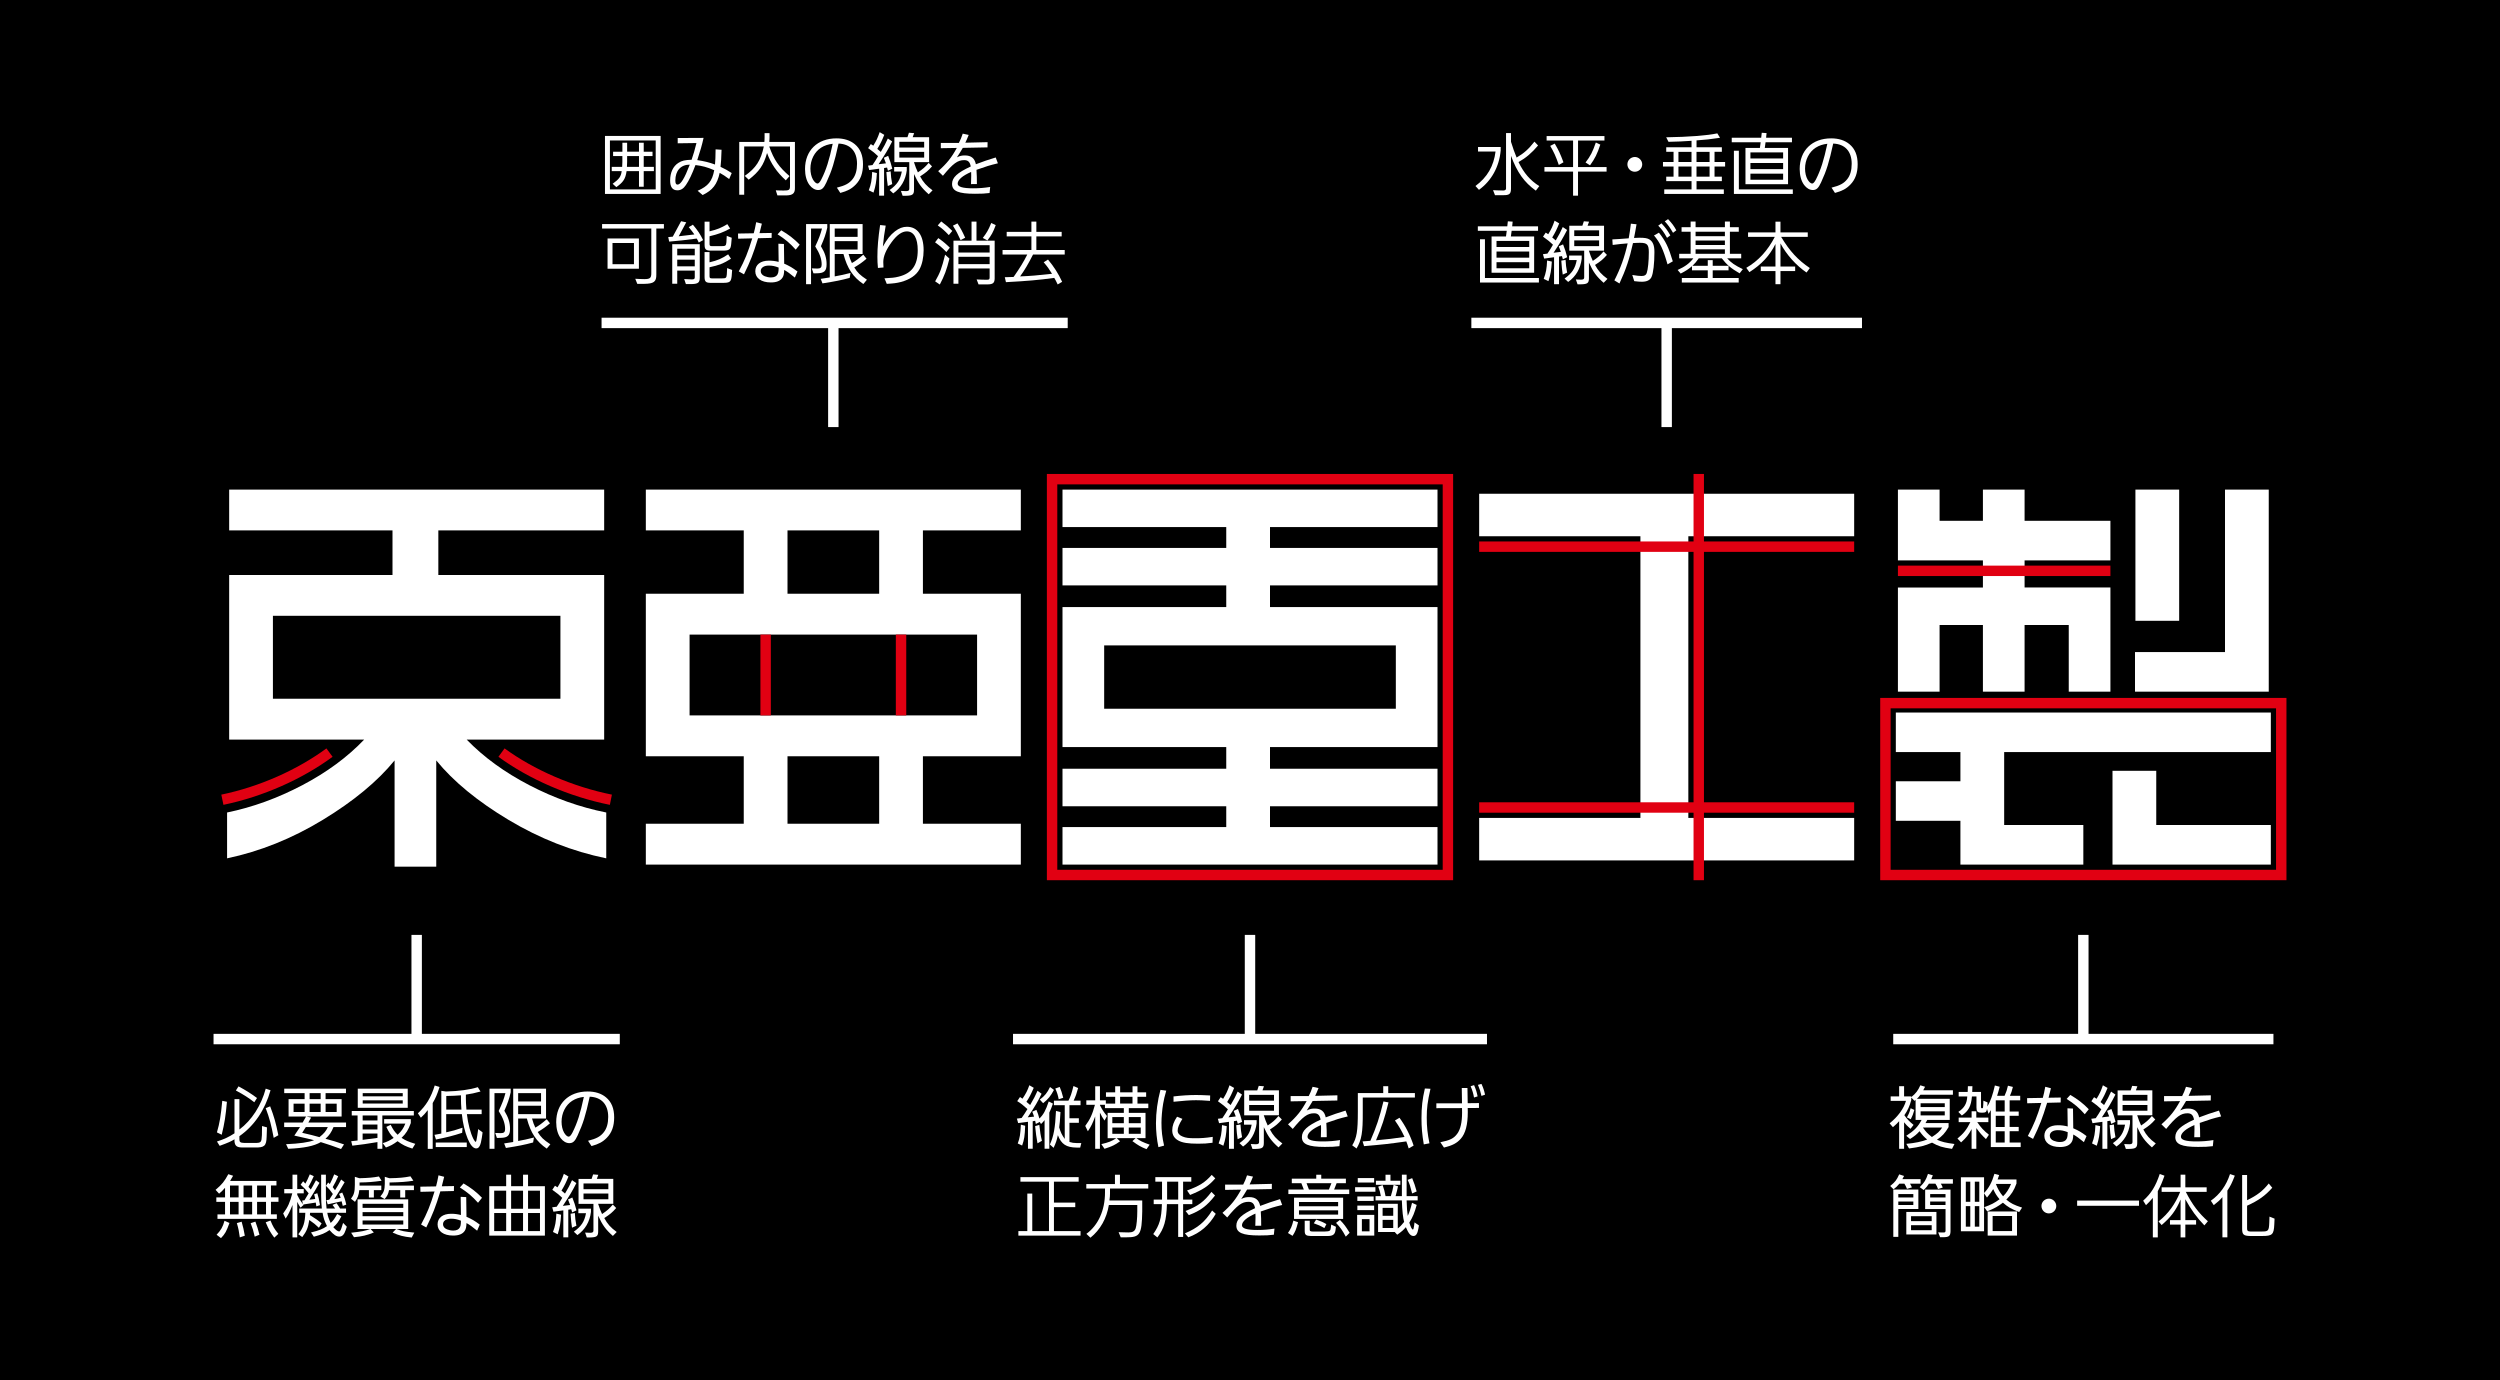
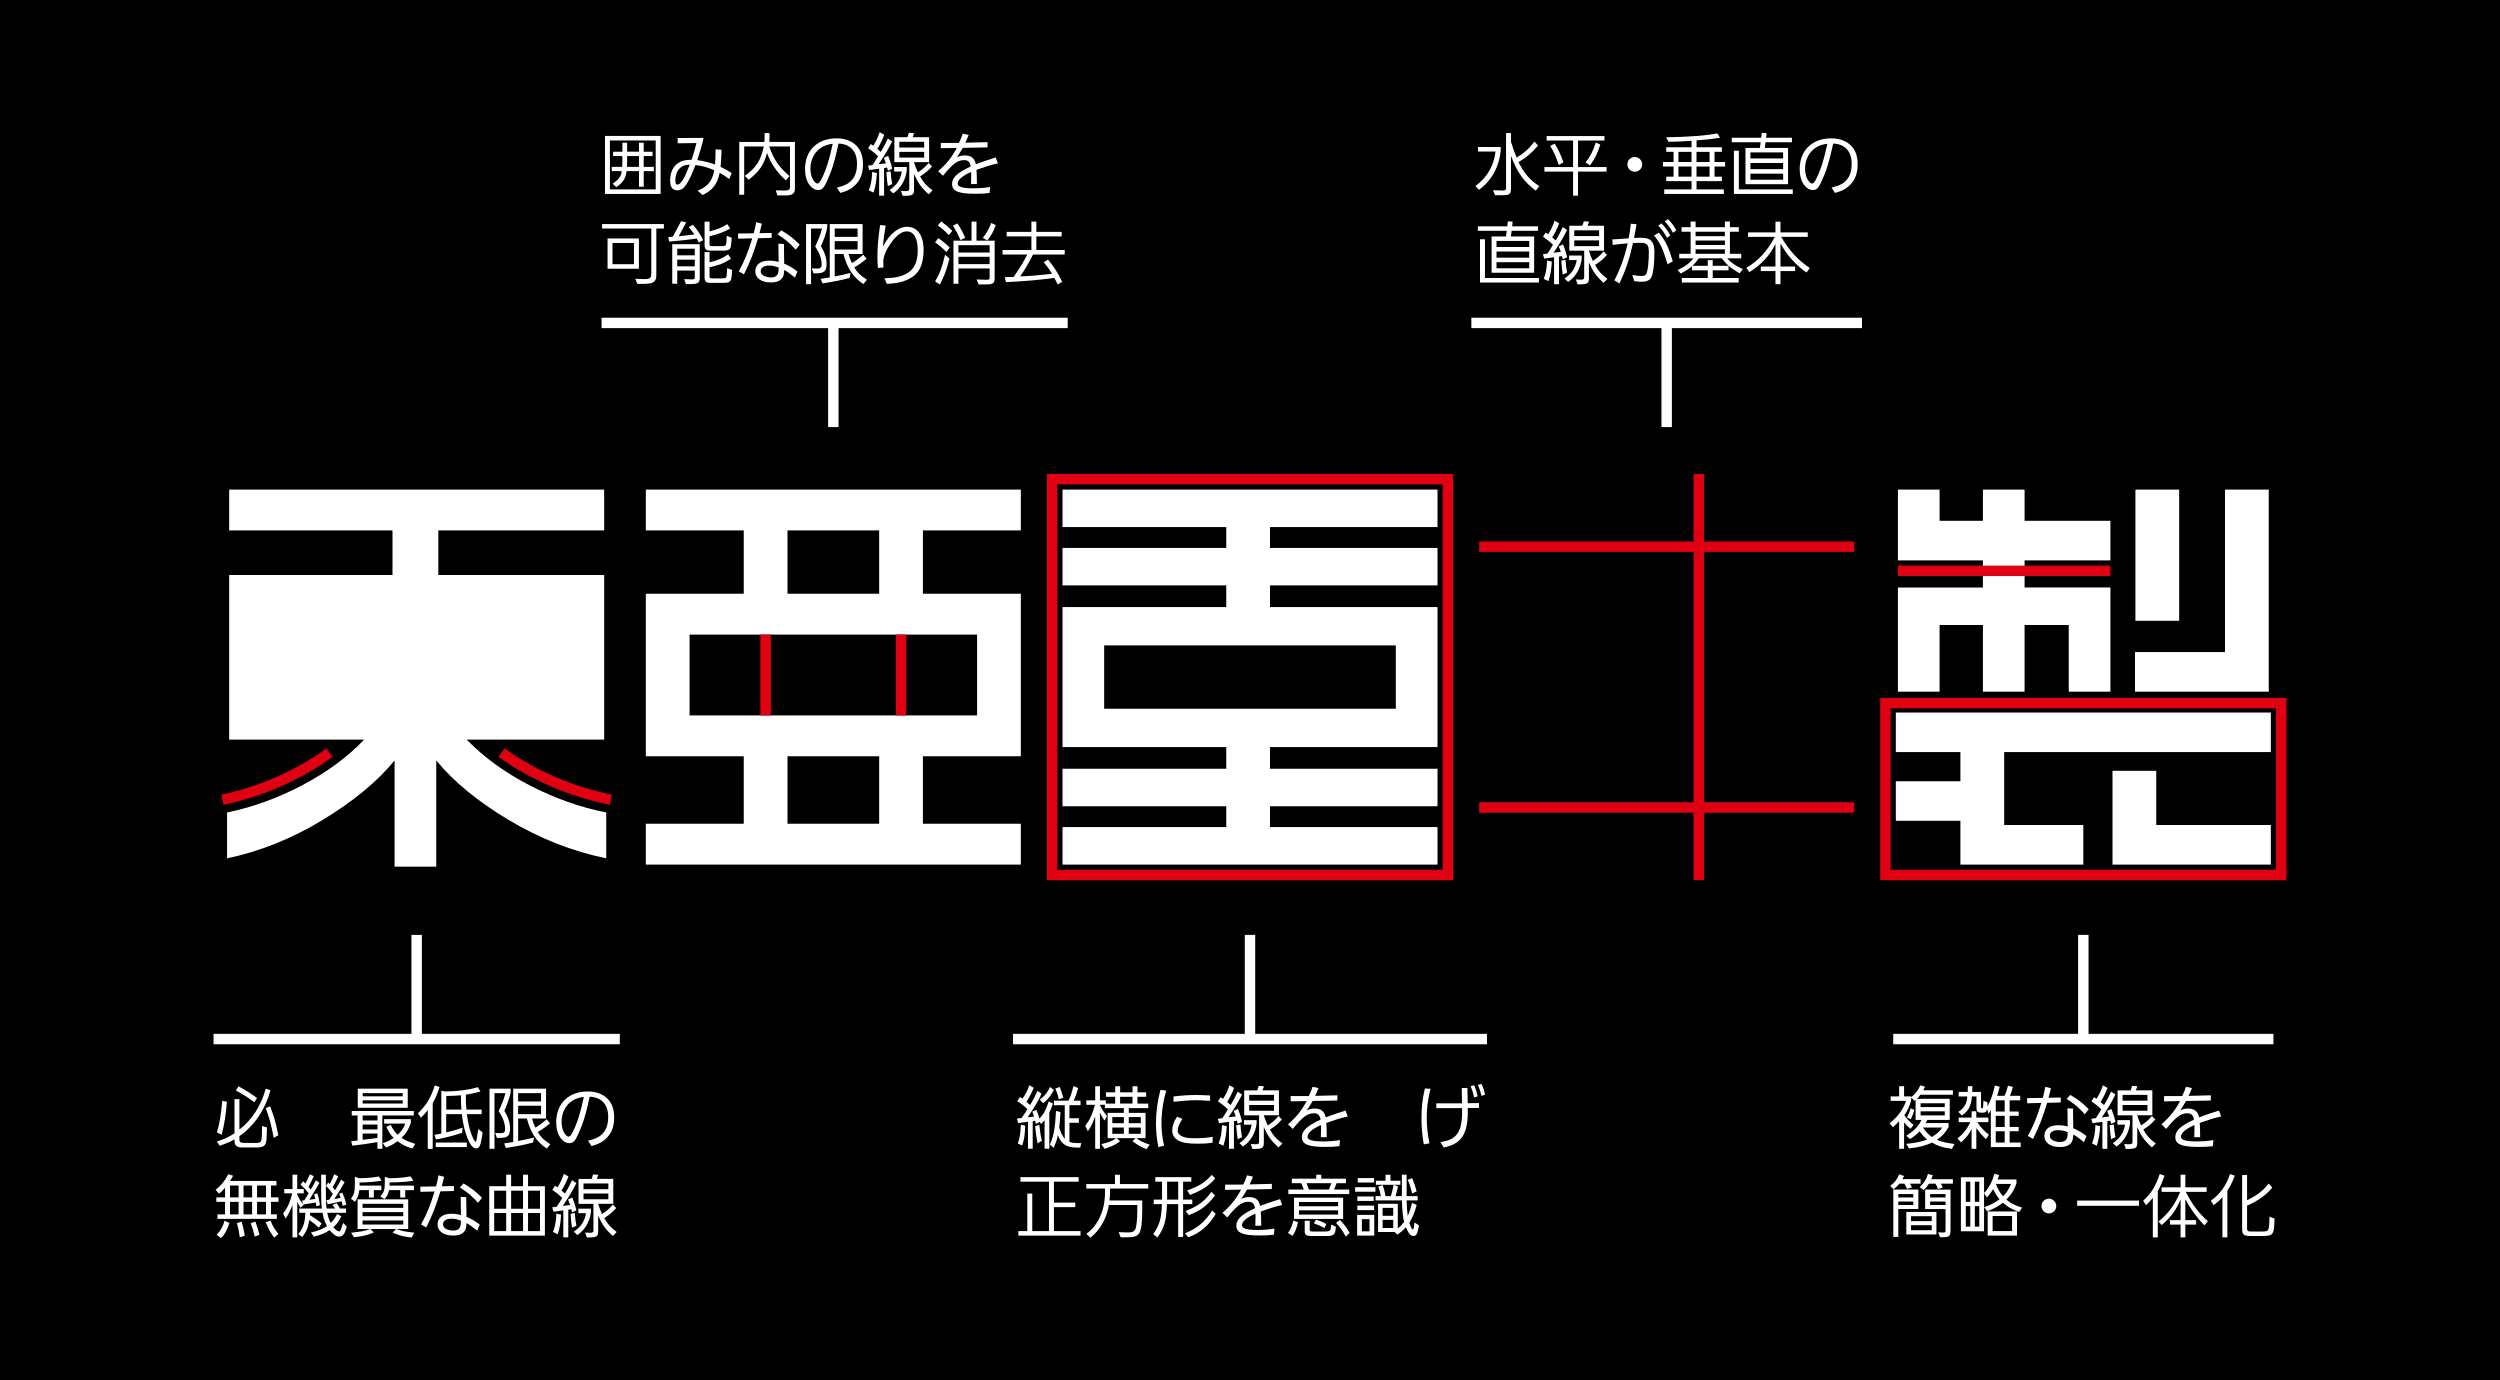
<svg xmlns="http://www.w3.org/2000/svg" version="1.1" x="0px" y="0px" width="960px" height="530px" viewBox="0 0 960 530" style="overflow:visible;enable-background: new 0 0 960 530;">
  <rect width="960" height="530" />
  <line style="fill:none;stroke:#ffffff;stroke-width:4;stroke-miterlimit: 10;" x1="160" y1="359" x2="160" y2="399" />
  <line style="fill:none;stroke:#ffffff;stroke-width:4;stroke-miterlimit: 10;" x1="640" y1="124" x2="640" y2="164" />
  <line style="fill:none;stroke:#ffffff;stroke-width:4;stroke-miterlimit: 10;" x1="480" y1="359" x2="480" y2="399" />
  <line style="fill:none;stroke:#ffffff;stroke-width:4;stroke-miterlimit: 10;" x1="800" y1="359" x2="800" y2="399" />
  <line style="fill:none;stroke:#ffffff;stroke-width:4;stroke-miterlimit: 10;" x1="320" y1="124" x2="320" y2="164" />
-   <path style="fill: #ffffff;" d="M179.2,284c6.51,6.72,14.53,12.56,24.08,17.52c9.54,4.96,19.39,8.46,29.52,10.48v17.6c-13.02-2.67-25.5-7.58-37.44-14.72c-11.95-7.15-21.23-14.77-27.84-22.88v40.8h-16V292c-6.51,8-15.68,15.6-27.52,22.8c-11.84,7.2-24.11,12.13-36.8,14.8V312c9.81-2.02,19.44-5.52,28.88-10.48c9.44-4.96,17.36-10.8,23.76-17.52H88v-63.2h62.72v-17.12H88V188h144v15.68h-63.68v17.12H232V284H179.2z M215.2,236.48H104.8v31.84h110.4V236.48z" />
+   <path style="fill: #ffffff;" d="M179.2,284c6.51,6.72,14.53,12.56,24.08,17.52c9.54,4.96,19.39,8.46,29.52,10.48v17.6c-13.02-2.67-25.5-7.58-37.44-14.72c-11.95-7.15-21.23-14.77-27.84-22.88v40.8h-16V292c-6.51,8-15.68,15.6-27.52,22.8c-11.84,7.2-24.11,12.13-36.8,14.8V312c9.81-2.02,19.44-5.52,28.88-10.48c9.44-4.96,17.36-10.8,23.76-17.52H88v-63.2h62.72v-17.12H88V188h144v15.68h-63.68v17.12H232V284H179.2z M215.2,236.48H104.8v31.84V236.48z" />
  <path style="fill: #ffffff;" d="M392,188v15.68h-37.6V228H392v62.4h-37.6v25.92H392V332H248v-15.68h37.6V290.4H248V228h37.6v-24.32H248V188H392z M264.8,274.72h110.4v-31.04H264.8V274.72z M302.4,228h35.2v-24.32h-35.2V228z M302.4,316.32h35.2V290.4h-35.2V316.32z" />
  <path style="fill: #ffffff;" d="M552,188v14.4h-64.32v8H552v14.4h-64.32v8.32H552v53.76h-64.32v8.32H552v14.4h-64.32v8H552V332H408v-14.4h62.88v-8H408v-14.4h62.88v-8.32H408v-53.76h62.88v-8.32H408v-14.4h62.88v-8H408V188H552z M424,272.16h112v-24.32H424V272.16z" />
-   <path style="fill: #ffffff;" d="M712,189.6v16.32h-63.68v108.16H712v16.32H568v-16.32h61.92V205.92H568V189.6H712z" />
  <path style="fill: #ffffff;" d="M728,288.8v-15.2h144v15.2H769.6v28H800V332h-47.2v-16.8H728V300h24.8v-11.2H728z M761.44,240H744.8v25.6h-16v-40h32.64v-10.4H728.8V188h16v12h16.64v-12h16v12h32.96v15.2h-32.96v10.4h32.96v40h-16V240h-16.96v25.6h-16V240z M811.2,296H828v20.8h44V332h-60.8V296z M871.2,265.6h-51.36v-15.2h34.56V188h16.8V265.6z M820,188h16.8v50.4H820V188z" />
  <line style="fill:none;stroke:#e10012;stroke-width:4;stroke-miterlimit: 10;" x1="568" y1="209.92" x2="712" y2="209.92" />
  <line style="fill:none;stroke:#e10012;stroke-width:4;stroke-miterlimit: 10;" x1="568" y1="310.08" x2="712" y2="310.08" />
  <line style="fill:none;stroke:#e10012;stroke-width:4;stroke-miterlimit: 10;" x1="728.8" y1="219.2" x2="810.4" y2="219.2" />
  <line style="fill:none;stroke:#e10012;stroke-width:4;stroke-miterlimit: 10;" x1="652.32" y1="182" x2="652.32" y2="338" />
  <line style="fill:none;stroke:#e10012;stroke-width:4;stroke-miterlimit: 10;" x1="294" y1="243.68" x2="294" y2="274.72" />
  <line style="fill:none;stroke:#e10012;stroke-width:4;stroke-miterlimit: 10;" x1="346" y1="243.68" x2="346" y2="274.72" />
  <rect x="404" y="184" style="fill:none;stroke:#e10012;stroke-width:4;stroke-miterlimit: 10;" width="152" height="152" />
  <rect x="724" y="270" style="fill:none;stroke:#e10012;stroke-width:4;stroke-miterlimit: 10;" width="152" height="66" />
  <path style="fill: #ffffff;" d="M232.31,52.2h21.37v22.28h-21.37V52.2z M234.21,72.74h17.58v-18.8h-17.58V72.74z M235.25,70.58c2.52-1.82,3.2-2.76,3.48-4.86h-3.82v-1.64h4c0.05-0.83,0.08-1.25,0.08-1.87v-2.29h-3.56v-1.66H239V54.8h1.82v3.43h4.55V54.8h1.82v3.46h3.38v1.66h-3.38v4.16h3.9v1.64h-3.9v5.98h-1.82v-5.98h-4.76c-0.44,2.96-1.22,4.19-3.93,6.14L235.25,70.58z M240.82,59.92v2.24c0,0.88-0.03,1.12-0.08,1.92h4.63v-4.16H240.82z" />
  <path style="fill: #ffffff;" d="M280,68.76c-1.48-1.12-2.34-1.66-3.64-2.39c-0.96,4.42-2.68,6.66-6.55,8.53l-1.92-1.64c4.06-1.79,5.59-3.69,6.37-7.9c-2.86-1.22-4.55-1.66-7.2-1.98c-1.33,3.51-2.44,5.88-3.67,7.67c-0.94,1.4-1.95,2.03-3.28,2.03c-1.85,0-2.78-1.25-2.78-3.77c0-3.02,1.14-5.49,3.17-6.76c1.3-0.86,2.6-1.14,5.07-1.2c0.78-2.24,1.14-3.54,1.87-6.42l-7.2,0.1V53l9.93-0.05c-0.57,2.6-1.27,5.07-2.42,8.53c2.86,0.44,4.5,0.86,6.81,1.69c0.16-1.79,0.18-2.78,0.23-5.82l2.29,0.16c-0.13,3.69-0.18,4.65-0.39,6.55c1.82,0.86,2.7,1.35,4.29,2.39L280,68.76z M259.33,69.33c0,1.07,0.26,1.56,0.83,1.56c1.25,0,2.68-2.34,4.71-7.67C261.41,63.22,259.33,65.54,259.33,69.33z" />
  <path style="fill: #ffffff;" d="M285.98,67.54c4.29-2.99,6.21-5.95,7.33-11.31h-7.54v18.54h-1.9V54.49h9.65c0.05-0.65,0.08-0.88,0.08-1.74v-1.64h1.9v1.82c0,0.36-0.03,0.75-0.08,1.56h9.83v17.65c0.05,2.03-0.81,2.83-3.17,2.89h-3.56l-0.62-1.95l1.27,0.05c0.39,0.03,0.96,0.03,1.69,0.03c2.18,0,2.5-0.21,2.5-1.79V56.23h-7.98c1.82,5.15,3.67,7.85,7.8,11.39l-1.43,1.64c-3.43-3.12-5.75-6.47-7.2-10.5c-1.33,4.71-3.02,7.12-7.05,10.25L285.98,67.54z" />
  <path style="fill: #ffffff;" d="M321.36,72.06c3.22-0.81,4.78-1.64,6.08-3.33c1.12-1.43,1.66-3.38,1.66-5.85c0-4.76-2.57-7.57-7.1-7.75c-1.61,7.33-2.52,10.27-4.65,14.9c-1.01,2.21-1.79,2.94-3.17,2.94c-1.22,0-2.39-0.68-3.33-1.92c-1.12-1.48-1.72-3.64-1.72-6.14c0-7.12,4.76-11.78,12.09-11.78c2.86,0,5.23,0.75,7.02,2.24c2.11,1.74,3.15,4.26,3.15,7.7c0,3.38-0.91,5.9-2.83,7.85c-1.56,1.59-3.12,2.42-5.88,3.17L321.36,72.06z M315.28,56.72c-2.52,1.61-4.08,4.68-4.08,8.01c0,1.59,0.34,3.09,0.96,4.19c0.57,0.96,1.22,1.56,1.77,1.56c0.42,0,0.91-0.52,1.46-1.59c1.85-3.64,3.02-7.36,4.37-13.68C318.06,55.4,316.61,55.87,315.28,56.72z" />
  <path style="fill: #ffffff;" d="M340.97,65.56l-0.34-1.22l-1.14,0.18v10.61h-1.9V64.78l-3.8,0.52l-0.47-1.69l1.72-0.23c1.09-1.64,1.25-1.87,2.13-3.41c-1.25-1.2-1.92-1.74-3.82-3.09l1.04-1.56l0.96,0.62c1.22-2,1.66-2.96,2.44-5.2l1.77,1.04c-0.94,2.31-1.43,3.35-2.68,5.41l1.35,1.14c1.35-2.26,1.79-3.15,2.7-5.15l1.66,1.14c-1.72,3.35-2.52,4.68-5.2,8.74l2.81-0.34c-0.36-1.04-0.42-1.17-0.81-2.13l1.66-0.75c0.75,1.92,1.07,2.91,1.59,4.94L340.97,65.56z M333.61,73.08c0.88-2.34,1.17-3.9,1.3-7.05l1.82,0.42c-0.21,3.33-0.47,4.94-1.3,7.51L333.61,73.08z M342.01,65.8c0.1,1.92,0.21,2.78,0.6,4.89l-1.69,0.75c-0.26-1.74-0.36-2.6-0.55-5.36L342.01,65.8z M343.36,64.13h4.84v1.27c-0.47,3.77-2.24,6.76-5.2,8.87l-1.38-1.3c2.91-2.11,4.03-3.8,4.68-7.1h-2.94V64.13z M348.46,52.69l0.57-1.72l2,0.16l-0.57,1.56h6.32v9.57h-5.82c0.55,1.69,0.88,2.6,1.51,3.93c1.9-1.27,2.81-2.05,4.13-3.64l1.3,1.33c-1.53,1.72-2.31,2.39-4.58,3.85c1.22,2.29,2.44,3.64,4.78,5.36l-1.48,1.51c-2.78-2.47-4-4.16-5.64-7.77v5.98c0,1.9-0.55,2.31-3.07,2.37h-1.3l-0.65-1.87c0.81,0.05,1.46,0.08,1.95,0.08c0.91,0,1.25-0.23,1.25-0.86V62.26h-5.72v-9.57H348.46z M354.88,56.65v-2.21h-9.54v2.21H354.88z M354.88,60.52v-2.21h-9.54v2.21H354.88z" />
  <path style="fill: #ffffff;" d="M369.72,56.78c-0.94,1.61-1.12,1.87-2.26,3.64c1.22-0.6,1.87-0.73,3.09-0.73c2.37,0,3.72,1.09,4.19,3.38c2.99-1.14,4.47-1.64,7.62-2.6l0.83,2.24c-3.2,0.78-4.34,1.12-8.22,2.5c0.13,2.5,0.16,2.89,0.16,5.46l-2.26,0.03c0.05-1.4,0.08-2.44,0.08-3.2l-0.03-1.48c-3.33,1.46-5.17,3.04-5.17,4.5c0,1.22,1.92,1.79,5.85,1.79c2.5,0,4.37-0.16,6.63-0.52L380,74.12c-1.77,0.23-3.15,0.29-5.62,0.29c-6.37,0-8.79-1.04-8.79-3.77c0-2.47,2-4.32,7.18-6.71c-0.31-1.72-1.04-2.44-2.5-2.44c-2.55,0-4.29,1.27-8.19,6.01l-1.82-1.77c3.33-2.94,5.17-5.25,7.15-8.92l-6.14,0.1v-2.03h6.94c0.73-1.48,0.86-1.74,1.48-3.56l2.29,0.49c-0.65,1.61-0.78,1.92-1.3,2.99l8.55-0.21l-0.03,2L369.72,56.78z" />
  <path style="fill: #ffffff;" d="M243.94,107.05l1.66,0.08c0.57,0.05,1.2,0.05,1.82,0.05c2.18,0,2.68-0.42,2.68-2.31V87.76h-18.9v-1.72h23.74v1.72h-2.91v17.68c0.03,2.76-0.94,3.51-4.71,3.56h-2.6L243.94,107.05z M233.3,103.2V91.58h12.04v11.62H233.3z M235.2,93.32v8.14h8.24v-8.14H235.2z" />
  <path style="fill: #ffffff;" d="M268.32,93.14c-0.34-0.81-0.42-0.91-0.78-1.53c-4.58,0.6-6.66,0.83-10.58,1.17l-0.36-1.74l1.74-0.16l3.2-5.93l1.98,0.42l-2.89,5.36c1.79-0.18,2.78-0.29,6.01-0.7c-0.81-1.12-0.99-1.38-2.16-2.81l1.59-0.94c1.92,2.29,2.78,3.59,3.93,5.93L268.32,93.14z M268.71,93.77v12.84c0,1.87-0.62,2.39-2.96,2.47h-2.37l-0.65-1.92l1.77,0.08c0.39,0.03,0.83,0.05,1.22,0.05c0.83,0,1.07-0.21,1.07-0.83v-2.55h-6.73v5.04h-1.92V93.77H268.71z M266.79,98.06v-2.55h-6.73v2.55H266.79z M266.79,102.27v-2.55h-6.73v2.55H266.79z M272.46,85.11v3.72c3.09-0.75,4.47-1.33,6.84-2.76l1.07,1.69c-2.78,1.51-4.55,2.16-7.9,2.96v2.73c-0.03,0.91,0.13,1.07,0.96,1.07h3.64c1.53,0,1.74-0.16,1.87-1.51l0.13-2.44l1.92,0.73l-0.21,2.39c-0.23,2.21-0.73,2.57-3.51,2.55h-4.16c-2.05,0.03-2.55-0.42-2.55-2.34v-8.79H272.46z M272.46,96.78v3.95c3.15-0.75,4.73-1.43,7.15-3.07l1.09,1.69c-2.81,1.79-4.65,2.52-8.24,3.28v3.2c-0.03,0.91,0.13,1.07,0.96,1.07h3.8c1.56,0,1.74-0.16,1.87-1.51l0.13-2.44l1.92,0.73l-0.18,2.39c-0.26,2.21-0.75,2.57-3.54,2.55h-4.32c-2.05,0.03-2.55-0.42-2.55-2.34v-9.49H272.46z" />
  <path style="fill: #ffffff;" d="M289.44,89.58c0.44-1.69,0.52-2.05,0.94-4.26l2.18,0.57c-0.47,1.95-0.57,2.37-0.91,3.64l4.68-0.08l-0.03,1.9l-5.2,0.13c-1.82,5.95-2.91,8.76-5.41,13.86l-2-1.12c2.34-4.37,3.54-7.31,5.17-12.69l-5.41,0.13l-0.05-1.98L289.44,89.58z M301.03,93.69l0.1,7.57c2.03,0.86,3.2,1.56,5.1,2.99l-1.01,2.34c-2.03-1.66-2.68-2.13-4.08-2.94c-0.08,1.64-0.23,2.29-0.68,2.99c-0.81,1.22-2.26,1.82-4.45,1.82c-3.67,0-5.98-1.66-5.98-4.29c0-2.52,1.98-4.08,5.2-4.08c1.33,0,2.39,0.13,3.77,0.47l-0.1-6.97L301.03,93.69z M295.21,101.98c-1.87,0-3.09,0.83-3.09,2.11c0,0.88,0.52,1.56,1.53,1.98c0.73,0.29,1.59,0.47,2.37,0.47c1.3,0,2.16-0.42,2.57-1.22c0.21-0.42,0.31-0.78,0.36-1.4c0.03-0.26,0.08-1.17,0.05-1.17C297.55,102.19,296.56,101.98,295.21,101.98z M299.99,88.44c2.86,1.66,5.1,3.41,7.1,5.51l-1.53,1.92c-2.31-2.57-3.98-3.98-6.97-5.88L299.99,88.44z" />
  <path style="fill: #ffffff;" d="M311.43,109.13h-1.9V86.04h8.14v1.4c-0.6,2.57-1.14,4.16-2.44,7.1c1.59,2.6,2.18,4.58,2.18,6.94c0,2.55-0.88,3.41-3.61,3.46l-1.43,0.03l-0.65-1.92c0.81,0.05,1.53,0.08,2.16,0.08c1.2,0,1.64-0.44,1.64-1.56c0-2.13-0.73-4.21-2.47-6.94c1.38-2.94,2-4.58,2.6-6.87h-4.21V109.13z M315.15,107.08l3.48-0.55V86.04h12.61v11.49h-5.38c0.44,1.56,0.73,2.39,1.27,3.48c1.51-0.86,2.44-1.56,4.37-3.22l1.25,1.56c-1.72,1.46-2.65,2.11-4.71,3.35c1.3,2.08,2.11,2.86,4.86,4.71l-1.38,1.66c-3.95-2.68-6.14-5.93-7.64-11.54h-3.35v8.61c2.13-0.39,3.25-0.62,6.06-1.33l-0.31,1.9c-3.25,0.88-5.59,1.35-10.45,2.11L315.15,107.08z M329.32,90.96v-3.2h-8.79v3.2H329.32z M329.32,95.82V92.6h-8.79v3.22H329.32z" />
  <path style="fill: #ffffff;" d="M340.11,86.64c-0.57,3.2-0.78,4.81-1.09,8.06c1.61-2.91,2.86-4.45,4.63-5.85c1.56-1.2,2.99-1.77,4.6-1.77c4.06,0,6.42,3.3,6.42,9c0,2.78-0.57,5.49-1.59,7.33c-1.27,2.31-3.69,3.95-7.2,4.89c-1.51,0.39-2.7,0.55-5.36,0.7l-0.88-2.13c2.78-0.13,3.93-0.26,5.36-0.62c5.15-1.25,7.41-4.37,7.41-10.17c0-4.63-1.51-7.23-4.19-7.23c-1.87,0-3.82,1.38-5.82,4.11c-2.18,2.99-3.22,5.43-3.22,7.7c0,0.52,0.03,1.04,0.08,2.05l-2.13,0.18c-0.16-1.74-0.21-2.68-0.21-4.29c0-3.51,0.31-7.23,1.04-12.19L340.11,86.64z" />
  <path style="fill: #ffffff;" d="M360.31,91.43c1.85,1.3,2.78,2.08,4.42,3.67l-1.33,1.69c-1.48-1.56-2.37-2.31-4.34-3.74L360.31,91.43z M364.58,99.3c-1.04,4.24-1.9,6.55-3.69,9.96l-1.79-1.22c1.87-3.25,2.55-5.07,3.82-10.24L364.58,99.3z M361.43,85.03c1.92,1.43,2.68,2.08,4.26,3.64l-1.35,1.61c-1.66-1.74-2.42-2.42-4.24-3.72L361.43,85.03z M367.67,85.78c1.3,2.03,1.85,3.04,2.96,5.51l-1.77,0.91c-1.09-2.42-1.59-3.38-2.94-5.54L367.67,85.78z M381.95,92.41v14.54c-0.03,1.72-0.68,2.24-2.76,2.26h-3.43l-0.73-1.9l2.08,0.08l1.59,0.03h0.31c0.81,0,1.01-0.18,1.01-0.88v-3.46h-11.99v5.88h-1.9V92.41h6.94v-7.31h1.9v7.31H381.95z M380.02,96.96v-2.81h-11.99v2.81H380.02z M380.02,101.44V98.6h-11.99v2.83H380.02z M377.39,91.37c1.53-2,2.11-2.96,3.25-5.75l1.72,0.83c-1.01,2.73-1.64,3.87-3.2,5.88L377.39,91.37z" />
  <path style="fill: #ffffff;" d="M396.69,97.74c-1.85,3.64-3.17,5.88-4.97,8.4c4.26-0.18,6.34-0.36,12.25-1.01c-1.27-2.05-1.61-2.55-3.2-4.42l1.66-1.04c2.34,2.83,3.95,5.33,5.43,8.55l-1.72,1.01c-0.62-1.33-0.73-1.53-1.3-2.52c-6.11,0.83-10.27,1.2-18.56,1.64l-0.44-1.9l3.38-0.1c2.57-3.69,3.82-5.75,5.25-8.61h-9.49V96h11.08v-5.23h-9.49v-1.74h9.49v-3.93h1.9v3.93h9.72v1.74h-9.72V96h10.89v1.74H396.69z" />
  <path style="fill: #ffffff;" d="M90.03,422.07h1.9v11.65c4.68-3.46,8.42-9.28,10.11-15.68l1.85,0.62c-2.16,7.62-6.24,13.62-11.96,17.63v1.12c-0.03,1.14,0.34,1.43,1.9,1.48h4.06c2.37,0,2.55-0.21,2.68-3.02l0.05-3.48l1.9,0.52l-0.13,3.61c-0.1,3.51-0.86,4.19-4.5,4.11h-4.81c-2.13,0-2.91-0.62-3.04-2.42v-0.73c-1.38,0.86-2.26,1.25-5.69,2.52l-1.04-1.66c2.96-0.99,4.34-1.61,6.73-3.15V422.07z M83.3,434.84c1.07-3.72,1.48-6.21,2.05-12.12l1.79,0.36c-0.47,5.41-0.91,8.22-2,12.66L83.3,434.84z M97.65,423.27c-2.37-1.82-3.82-2.76-7.07-4.52l1.01-1.59c3.02,1.64,4.47,2.55,7.1,4.47L97.65,423.27z M103.74,424.83c1.48,3.88,2.16,6.21,3.15,11.1l-1.79,1.01c-0.94-5.07-1.59-7.44-3.07-11.42L103.74,424.83z" />
-   <path style="fill: #ffffff;" d="M128.07,432.79c-0.86,2.08-1.61,3.17-3.09,4.5c2.78,0.73,4.37,1.22,7.12,2.16l-1.14,1.77c-3.28-1.22-4.94-1.77-7.77-2.65c-2.65,1.53-6.37,2.29-12.51,2.57l-0.83-1.77c5.12-0.21,8.71-0.73,10.76-1.53c-1.98-0.52-2.94-0.73-7.59-1.77l2.18-3.28h-6.08v-1.74h7.1l1.3-2.29h-6.71v-6.68h6.16v-2.31h-7.83v-1.72h23.71v1.72h-7.83v2.31h6.16v6.68H117.7l1.77,0.39l-1.07,1.9h14.48v1.74H128.07z M112.73,423.82v3.2h4.24v-3.2H112.73z M117.44,432.79l-1.4,2.21c3.09,0.7,4.24,0.99,6.63,1.66c1.74-1.38,2.5-2.29,3.22-3.87H117.44z M118.89,419.76v2.31h4.24v-2.31H118.89z M118.89,423.82v3.2h4.24v-3.2H118.89z M125.03,423.82v3.2h4.26v-3.2H125.03z" />
  <path style="fill: #ffffff;" d="M146.84,441.13h-1.9v-2.57c-4.11,0.7-6.06,0.96-9.65,1.38l-0.42-1.72l2.44-0.26v-9.62h-2.24v-1.72h23.84v1.72h-12.09V441.13z M137.38,425.4v-7.36h19.19v7.36H137.38z M144.95,428.34h-5.69v1.92h5.69V428.34z M139.25,431.82v1.9h5.69v-1.9H139.25z M139.25,437.7c2.68-0.34,3.07-0.39,5.69-0.75v-1.66h-5.69V437.7z M139.28,419.76v1.22h15.37v-1.22H139.28z M139.28,422.54v1.22h15.37v-1.22H139.28z M146.97,438.97c1.82-0.57,2.68-0.99,4.19-2.03c-1.25-1.27-1.77-2.08-2.81-4.21l1.66-0.83c0.99,1.98,1.48,2.65,2.68,3.85c1.48-1.38,2.21-2.42,2.96-4.29h-8.14v-1.72h10.24v1.51c-0.99,2.7-1.77,3.98-3.56,5.69c1.66,1.07,2.52,1.43,5.28,2.29l-1.12,1.82c-2.55-0.81-3.72-1.38-5.69-2.83c-1.74,1.27-2.68,1.77-4.47,2.42L146.97,438.97z" />
  <path style="fill: #ffffff;" d="M166.16,441.16h-1.9v-14.87c-1.14,1.46-1.33,1.66-2.65,2.91l-1.14-1.69c3.15-2.94,5.07-6.11,6.47-10.69l1.85,0.6c-0.96,2.96-1.48,4.19-2.63,6.14V441.16z M177.47,435c-3.59,1.17-6.08,1.79-10.06,2.57l-0.57-1.79l2.63-0.49v-16.41l1.79,0.26c5.07-0.13,9.15-0.7,12.22-1.66l1.04,1.66c-2.7,0.7-3.12,0.81-5.62,1.2v1.61c0,1.07,0.05,2,0.21,4.13h5.85v1.74h-5.67c0.44,3.8,1.38,7.33,2.52,9.57c0.34,0.62,0.68,1.09,0.83,1.09c0.21,0,0.42-0.75,0.65-2.52l0.34-2.39l1.69,1.27l-0.29,2.03c-0.44,2.94-1.04,4.13-2.16,4.13c-1.14,0-2.26-1.27-3.28-3.74c-1.12-2.76-1.82-5.69-2.24-9.44h-6.01v6.99c2.78-0.62,3.25-0.75,6.27-1.77L177.47,435z M179.24,440.48h-11.91v-1.74h11.91V440.48z M177.19,426.08c-0.13-1.82-0.18-2.65-0.18-4.08v-1.4c-2.37,0.18-2.81,0.18-5.64,0.26v5.23H177.19z" />
  <path style="fill: #ffffff;" d="M189.87,441.13h-1.9v-23.09h8.14v1.4c-0.6,2.57-1.14,4.16-2.44,7.1c1.59,2.6,2.18,4.58,2.18,6.94c0,2.55-0.88,3.41-3.61,3.46l-1.43,0.03l-0.65-1.92c0.81,0.05,1.53,0.08,2.16,0.08c1.2,0,1.64-0.44,1.64-1.56c0-2.13-0.73-4.21-2.47-6.94c1.38-2.94,2-4.58,2.6-6.87h-4.21V441.13z M193.59,439.08l3.48-0.55v-20.49h12.61v11.49h-5.38c0.44,1.56,0.73,2.39,1.27,3.48c1.51-0.86,2.44-1.56,4.37-3.22l1.25,1.56c-1.72,1.46-2.65,2.11-4.71,3.35c1.3,2.08,2.11,2.86,4.86,4.71l-1.38,1.66c-3.95-2.68-6.14-5.93-7.64-11.54h-3.35v8.61c2.13-0.39,3.25-0.62,6.06-1.33l-0.31,1.9c-3.25,0.88-5.59,1.35-10.45,2.11L193.59,439.08z M207.76,422.96v-3.2h-8.79v3.2H207.76z M207.76,427.82v-3.22h-8.79v3.22H207.76z" />
  <path style="fill: #ffffff;" d="M225.81,438.06c3.22-0.81,4.78-1.64,6.08-3.33c1.12-1.43,1.66-3.38,1.66-5.85c0-4.76-2.57-7.57-7.1-7.75c-1.61,7.33-2.52,10.27-4.65,14.9c-1.01,2.21-1.79,2.94-3.17,2.94c-1.22,0-2.39-0.68-3.33-1.92c-1.12-1.48-1.72-3.64-1.72-6.14c0-7.12,4.76-11.78,12.09-11.78c2.86,0,5.23,0.75,7.02,2.24c2.11,1.74,3.15,4.26,3.15,7.7c0,3.38-0.91,5.9-2.83,7.85c-1.56,1.59-3.12,2.42-5.88,3.17L225.81,438.06z M219.72,422.72c-2.52,1.61-4.08,4.68-4.08,8.01c0,1.59,0.34,3.09,0.96,4.19c0.57,0.96,1.22,1.56,1.77,1.56c0.42,0,0.91-0.52,1.46-1.59c1.85-3.64,3.02-7.36,4.37-13.68C222.5,421.4,221.05,421.87,219.72,422.72z" />
  <path style="fill: #ffffff;" d="M83.51,466.32h2.91v-4.81h-3.35v-1.72h3.35v-3.67c-0.99,1.09-1.14,1.25-2.29,2.26l-1.35-1.48c2.47-2.08,3.41-3.25,4.89-6.01l1.85,0.6l-1.17,2h17.81v1.74h-2.11v4.55h2.89v1.72h-2.89v4.81h2.26v1.74h-22.8V466.32z M88.11,469.62c-1.2,3.33-1.66,4.16-3.25,5.82l-1.69-1.3c1.66-1.74,2.39-2.99,3.04-5.36L88.11,469.62z M88.32,455.24v4.55h3.3v-4.55H88.32z M88.32,461.51v4.81h3.3v-4.81H88.32z M92.79,469.13c0.6,2.16,0.83,3.15,1.22,5.38l-1.92,0.65c-0.31-2.31-0.52-3.38-1.14-5.49L92.79,469.13z M93.52,455.24v4.55h3.3v-4.55H93.52z M93.52,461.51v4.81h3.3v-4.81H93.52z M98.07,469.1c0.73,1.98,0.96,2.76,1.56,5.04l-1.82,0.73c-0.47-2.13-0.78-3.17-1.56-5.17L98.07,469.1z M98.72,455.24v4.55h3.43v-4.55H98.72z M98.72,461.51v4.81h3.43v-4.81H98.72z M103.87,468.68c0.94,2.31,1.46,3.22,3.02,5.12l-1.56,1.46c-1.51-1.98-2.16-3.17-3.3-5.9L103.87,468.68z" />
  <path style="fill: #ffffff;" d="M115.41,463.74c-0.62-0.94-0.73-1.12-1.27-2.24v13.65h-1.82V462.7c-1.07,2.63-1.56,3.61-2.63,5.23l-0.96-1.95c1.85-2.5,2.6-4.19,3.51-7.75h-3.09v-1.64h3.17v-5.51h1.82v5.51h2.5v1.64h-2.5v0.6c0.65,1.38,0.94,1.85,2.18,3.61l-0.29-1.43l0.88-0.1l1.61-2.68c-1.17-1.51-1.79-2.16-3.07-3.3l0.96-1.33l0.86,0.91c0.6-1.07,0.83-1.56,1.69-3.56l1.53,0.7c-0.86,1.9-1.22,2.63-2.05,4.11l0.91,1.01c0.75-1.27,0.99-1.66,2-3.56l1.33,1.01c-1.72,3.02-2.42,4.16-3.9,6.47l2.26-0.29c-0.16-0.81-0.18-0.94-0.42-1.77l1.22-0.44c0.47,1.51,0.65,2.26,1.04,4.58l-1.4,0.47l-0.23-1.46l-4.81,0.75l0.13,0.18L115.41,463.74z M129.24,462.03c0.7,0.96,0.81,1.12,1.35,2.05h2.29v1.64h-7.2c0.23,1.33,0.49,2.11,1.3,3.9c1.04-0.99,1.51-1.64,2.5-3.46l1.61,0.94c-1.12,2.08-1.77,2.96-3.09,4.13c0.78,0.96,1.74,1.66,2.24,1.66c0.26,0,0.62-0.52,0.86-1.27l0.65-2.03l1.43,1.46l-0.44,1.3c-0.57,1.74-1.33,2.5-2.44,2.5c-1.17,0-2.13-0.65-3.77-2.5c-1.74,1.22-2.94,1.72-6.01,2.55l-1.09-1.64c3.12-0.75,4.52-1.33,6.14-2.44c-0.94-1.87-1.38-3.12-1.69-5.1h-4.81L119,466.6c2.29,1.4,3.04,1.95,4.5,3.15l-1.04,1.72c-1.27-1.22-1.92-1.77-3.69-2.99c-0.49,3.07-1.01,4.29-2.7,6.55l-1.53-1.09c1.95-2.52,2.57-4.37,2.7-8.22h-2.34v-1.64h8.68c-0.16-1.51-0.26-3.22-0.26-5.02v-7.98h1.82v8.01c-0.03,1.85,0.05,2.94,0.26,4.99h3.3c-0.47-0.65-0.55-0.73-1.01-1.4L129.24,462.03z M125.84,462.47l-0.52-1.61l1.12-0.18l1.38-2.18c-1.01-1.46-1.46-1.98-2.65-3.15l0.86-1.27l0.62,0.6c0.81-1.61,1.04-2.13,1.69-3.74l1.53,0.75c-0.75,1.72-1.27,2.71-2.11,4.16l0.88,1.2c1.07-1.66,1.25-2,2.37-4.11l1.33,1.04c-1.46,2.52-2.24,3.77-3.98,6.5l2.47-0.52l-0.62-1.51l1.2-0.52c0.83,1.85,1.09,2.6,1.56,4.65l-1.35,0.49l-0.44-1.77L125.84,462.47z" />
  <path style="fill: #ffffff;" d="M134.78,460.31c1.14-1.48,1.46-2.63,1.48-5.3v-3.12l1.74,0.55c3.56-0.1,5.33-0.26,7.51-0.68l1.01,1.66c-3.48,0.47-5.17,0.6-8.45,0.65v1.2h8.35v1.74h-2.86v2.83h-1.9v-2.83h-3.69c-0.23,2-0.6,2.94-1.66,4.5L134.78,460.31z M156.75,460.55v11.39h-4.52c2.08,0.81,3.02,0.99,6.86,1.38l-0.99,1.9c-3.25-0.36-4.73-0.75-7.33-1.9l1.33-1.38h-9.8l1.25,1.33c-2.65,1.09-4.42,1.51-7.62,1.82l-1.09-1.72c4.26-0.49,5.23-0.68,7.28-1.43h-4.81v-11.39H156.75z M139.23,463.82h15.63v-1.56h-15.63V463.82z M139.23,467.02h15.63v-1.56h-15.63V467.02z M139.23,470.22h15.63v-1.56h-15.63V470.22z M146.04,459.45c1.3-1.46,1.69-2.52,1.72-4.86v-2.7l1.77,0.55c3.85-0.08,5.59-0.23,8.09-0.73l1.12,1.69c-2.76,0.44-4.73,0.57-9.15,0.68v1.2h9.36v1.74h-3.35v2.83h-1.92v-2.83h-4.29c-0.34,1.59-0.65,2.18-1.69,3.43L146.04,459.45z" />
  <path style="fill: #ffffff;" d="M167.44,455.58c0.44-1.69,0.52-2.05,0.94-4.26l2.18,0.57c-0.47,1.95-0.57,2.37-0.91,3.64l4.68-0.08l-0.03,1.9l-5.2,0.13c-1.82,5.95-2.91,8.76-5.41,13.86l-2-1.12c2.34-4.37,3.54-7.31,5.17-12.69l-5.41,0.13l-0.05-1.98L167.44,455.58z M179.03,459.69l0.1,7.57c2.03,0.86,3.2,1.56,5.1,2.99l-1.01,2.34c-2.03-1.66-2.68-2.13-4.08-2.94c-0.08,1.64-0.23,2.29-0.68,2.99c-0.81,1.22-2.26,1.82-4.45,1.82c-3.67,0-5.98-1.66-5.98-4.29c0-2.52,1.98-4.08,5.2-4.08c1.33,0,2.39,0.13,3.77,0.47l-0.1-6.97L179.03,459.69z M173.21,467.98c-1.87,0-3.09,0.83-3.09,2.11c0,0.88,0.52,1.56,1.53,1.98c0.73,0.29,1.59,0.47,2.37,0.47c1.3,0,2.16-0.42,2.57-1.22c0.21-0.42,0.31-0.78,0.36-1.4c0.03-0.26,0.08-1.17,0.05-1.17C175.55,468.19,174.56,467.98,173.21,467.98z M177.99,454.44c2.86,1.66,5.1,3.41,7.1,5.51l-1.53,1.92c-2.31-2.57-3.98-3.98-6.97-5.88L177.99,454.44z" />
  <path style="fill: #ffffff;" d="M187.87,474.48V455.5h6.5v-4.42h1.9v4.42h4.58v-4.42h1.92v4.42h6.47v18.98H187.87z M194.37,457.22h-4.6v6.94h4.6V457.22z M189.77,465.8v6.94h4.6v-6.94H189.77z M200.85,457.22h-4.58v6.94h4.58V457.22z M196.27,465.8v6.94h4.58v-6.94H196.27z M207.35,457.22h-4.58v6.94h4.58V457.22z M202.77,465.8v6.94h4.58v-6.94H202.77z" />
  <path style="fill: #ffffff;" d="M219.7,465.56l-0.34-1.22l-1.14,0.18v10.61h-1.9v-10.35l-3.8,0.52l-0.47-1.69l1.72-0.23c1.09-1.64,1.25-1.87,2.13-3.41c-1.25-1.2-1.92-1.74-3.82-3.09l1.04-1.56l0.96,0.62c1.22-2,1.66-2.96,2.44-5.2l1.77,1.04c-0.94,2.31-1.43,3.35-2.68,5.41l1.35,1.14c1.35-2.26,1.79-3.15,2.7-5.15l1.66,1.14c-1.72,3.35-2.52,4.68-5.2,8.74l2.81-0.34c-0.36-1.04-0.42-1.17-0.81-2.13l1.66-0.75c0.75,1.92,1.07,2.91,1.59,4.94L219.7,465.56z M212.34,473.08c0.88-2.34,1.17-3.9,1.3-7.05l1.82,0.42c-0.21,3.33-0.47,4.94-1.3,7.51L212.34,473.08z M220.74,465.8c0.1,1.92,0.21,2.78,0.6,4.89l-1.69,0.75c-0.26-1.74-0.36-2.6-0.55-5.36L220.74,465.8z M222.09,464.13h4.84v1.27c-0.47,3.77-2.24,6.76-5.2,8.87l-1.38-1.3c2.91-2.11,4.03-3.8,4.68-7.1h-2.94V464.13z M227.18,452.69l0.57-1.72l2,0.16l-0.57,1.56h6.32v9.57h-5.82c0.55,1.69,0.88,2.6,1.51,3.93c1.9-1.27,2.81-2.05,4.13-3.64l1.3,1.33c-1.53,1.72-2.31,2.39-4.58,3.85c1.22,2.29,2.44,3.64,4.78,5.36l-1.48,1.51c-2.78-2.47-4-4.16-5.64-7.77v5.98c0,1.9-0.55,2.31-3.07,2.37h-1.3l-0.65-1.87c0.81,0.05,1.46,0.08,1.95,0.08c0.91,0,1.25-0.23,1.25-0.86v-10.24h-5.72v-9.57H227.18z M233.61,456.65v-2.21h-9.54v2.21H233.61z M233.61,460.52v-2.21h-9.54v2.21H233.61z" />
  <path style="fill: #ffffff;" d="M576.27,56.44v1.33c-0.57,6.27-3.54,11.67-8.35,15.13l-1.35-1.48c4.52-3.33,7.02-7.62,7.72-13.23h-6.73v-1.74H576.27z M580.22,54.44c0.96,3.04,1.14,3.51,2.16,6.06c2.94-1.74,4.52-3.17,6.84-6.11l1.4,1.48c-2.42,2.86-4.65,4.76-7.51,6.37c2.11,4.29,4.45,6.99,7.98,9.23l-1.33,1.74c-4.5-3.25-7.15-6.97-9.54-13.39v12.71c-0.03,1.98-0.65,2.47-3.12,2.42h-3.02l-0.75-1.92l2.03,0.08c0.94,0.03,1.66,0.05,1.87,0.05c0.68,0,1.09-0.29,1.09-0.73V51.11h1.9V54.44z" />
  <path style="fill: #ffffff;" d="M605.96,64.16h10.97v1.74h-10.97v9.23h-1.9V65.9h-11v-1.74h11V53.97H593.9v-1.72h22.21v1.72h-10.14V64.16z M598.58,63.35c-1.12-3.28-1.87-4.91-3.3-7.33l1.74-0.88c1.56,2.68,2.11,3.87,3.35,7.18L598.58,63.35z M608.85,62.39c1.92-2.52,2.68-3.98,3.95-7.67l1.72,0.81c-1.17,3.56-2.08,5.38-3.95,7.96L608.85,62.39z" />
  <path style="fill: #ffffff;" d="M630.61,63.12c0,1.56-1.27,2.83-2.86,2.83c-1.56,0-2.83-1.27-2.83-2.86c0-1.56,1.3-2.81,2.89-2.81C629.31,60.29,630.61,61.59,630.61,63.12z" />
  <path style="fill: #ffffff;" d="M649.54,54.07c-3.43,0.23-5.07,0.31-8.84,0.39l-0.88-1.74c8.66-0.13,15.78-0.68,19.63-1.51l1.04,1.69c-3.72,0.57-5.59,0.78-9.02,1.01v2.65h9.72v1.74h-2.81v3.9h4.06v1.74h-4.06v3.9h2.81v1.72h-9.72v3.17h10.48v1.74h-22.88v-1.74h10.48v-3.17h-9.72v-1.72h2.81v-3.9h-4.06v-1.74h4.06v-3.9h-2.81v-1.74h9.72V54.07z M649.54,58.31h-5.02v3.9h5.02V58.31z M649.54,63.95h-5.02v3.9h5.02V63.95z M656.48,58.31h-5.02v3.9h5.02V58.31z M656.48,63.95h-5.02v3.9h5.02V63.95z" />
  <path style="fill: #ffffff;" d="M686.61,56.8v13.94h-16.35V56.8h5.54l0.29-2.16h-11.1V52.9h11.31l0.21-1.92l1.85,0.13l-0.18,1.79h9.93v1.74h-10.14l-0.29,2.16H686.61z M688.44,72.74v1.74h-22.62V57.89h1.9v14.85H688.44z M672.16,60.86h12.56v-2.34h-12.56V60.86z M672.16,64.94h12.56V62.6h-12.56V64.94z M672.16,69.02h12.56v-2.34h-12.56V69.02z" />
  <path style="fill: #ffffff;" d="M703.31,72.06c3.22-0.81,4.78-1.64,6.08-3.33c1.12-1.43,1.66-3.38,1.66-5.85c0-4.76-2.57-7.57-7.1-7.75c-1.61,7.33-2.52,10.27-4.65,14.9c-1.01,2.21-1.79,2.94-3.17,2.94c-1.22,0-2.39-0.68-3.33-1.92c-1.12-1.48-1.72-3.64-1.72-6.14c0-7.12,4.76-11.78,12.09-11.78c2.86,0,5.23,0.75,7.02,2.24c2.11,1.74,3.15,4.26,3.15,7.7c0,3.38-0.91,5.9-2.83,7.85c-1.56,1.59-3.12,2.42-5.88,3.17L703.31,72.06z M697.22,56.72c-2.52,1.61-4.08,4.68-4.08,8.01c0,1.59,0.34,3.09,0.96,4.19c0.57,0.96,1.22,1.56,1.77,1.56c0.42,0,0.91-0.52,1.46-1.59c1.85-3.64,3.02-7.36,4.37-13.68C700,55.4,698.55,55.87,697.22,56.72z" />
  <path style="fill: #ffffff;" d="M589.11,90.8v13.94h-16.35V90.8h5.54l0.29-2.16h-11.1V86.9h11.31l0.21-1.92l1.85,0.13l-0.18,1.79h9.93v1.74h-10.14l-0.29,2.16H589.11z M590.94,106.74v1.74h-22.62V91.89h1.9v14.85H590.94z M574.66,94.86h12.56v-2.34h-12.56V94.86z M574.66,98.94h12.56V96.6h-12.56V98.94z M574.66,103.02h12.56v-2.34h-12.56V103.02z" />
  <path style="fill: #ffffff;" d="M600.14,99.56l-0.34-1.22l-1.14,0.18v10.61h-1.9V98.78l-3.8,0.52l-0.47-1.69l1.72-0.23c1.09-1.64,1.25-1.87,2.13-3.41c-1.25-1.2-1.92-1.74-3.82-3.09l1.04-1.56l0.96,0.62c1.22-2,1.66-2.96,2.44-5.2l1.77,1.04c-0.94,2.31-1.43,3.35-2.68,5.41l1.35,1.14c1.35-2.26,1.79-3.15,2.7-5.15l1.66,1.14c-1.72,3.35-2.52,4.68-5.2,8.74l2.81-0.34c-0.36-1.04-0.42-1.17-0.81-2.13l1.66-0.75c0.75,1.92,1.07,2.91,1.59,4.94L600.14,99.56z M592.78,107.08c0.88-2.34,1.17-3.9,1.3-7.05l1.82,0.42c-0.21,3.33-0.47,4.94-1.3,7.51L592.78,107.08z M601.18,99.8c0.1,1.92,0.21,2.78,0.6,4.89l-1.69,0.75c-0.26-1.74-0.36-2.6-0.55-5.36L601.18,99.8z M602.53,98.13h4.84v1.27c-0.47,3.77-2.24,6.76-5.2,8.87l-1.38-1.3c2.91-2.11,4.03-3.8,4.68-7.1h-2.94V98.13z M607.63,86.69l0.57-1.72l2,0.16l-0.57,1.56h6.32v9.57h-5.82c0.55,1.69,0.88,2.6,1.51,3.93c1.9-1.27,2.81-2.05,4.13-3.64l1.3,1.33c-1.53,1.72-2.31,2.39-4.58,3.85c1.22,2.29,2.44,3.64,4.78,5.36l-1.48,1.51c-2.78-2.47-4-4.16-5.64-7.77v5.98c0,1.9-0.55,2.31-3.07,2.37h-1.3l-0.65-1.87c0.81,0.05,1.46,0.08,1.95,0.08c0.91,0,1.25-0.23,1.25-0.86V96.26h-5.72v-9.57H607.63z M614.05,90.65v-2.21h-9.54v2.21H614.05z M614.05,94.52v-2.21h-9.54v2.21H614.05z" />
  <path style="fill: #ffffff;" d="M628.43,86.12c-0.44,2.63-0.52,2.99-0.96,5.25c0.88-0.05,1.59-0.08,2.03-0.08c2.13,0,3.15,0.18,3.95,0.7c1.3,0.86,1.85,2.29,1.85,4.84c0,4.34-0.44,8.11-1.12,9.54c-0.57,1.22-1.79,1.82-3.72,1.82c-0.78,0-1.4-0.05-2.91-0.23l-0.75-2.37c1.95,0.31,2.7,0.39,3.54,0.39c1.12,0,1.72-0.31,2-1.12c0.47-1.33,0.81-4.55,0.81-8.03c0-2.89-0.65-3.59-3.3-3.59c-0.62,0-1.14,0-2.78,0.1c-1.25,5.77-2.76,10.3-5.2,15.52l-1.95-1.2c2.37-4.6,3.95-9.02,5.1-14.2c-2.42,0.18-2.89,0.23-5.75,0.6l-0.13-2.13c2.47-0.13,3.04-0.16,6.29-0.42c0.42-2.37,0.47-2.81,0.83-5.62L628.43,86.12z M637.03,89.35c2.6,3.28,3.69,5.56,5.33,11l-2.03,1.17c-1.66-5.8-2.86-8.37-5.2-11.1L637.03,89.35z M638,85.76c1.56,1.66,2.24,2.57,3.41,4.63l-1.27,0.94c-1.3-2.31-1.9-3.15-3.38-4.68L638,85.76z M640.54,84.15c1.53,1.64,2.24,2.57,3.17,4.29l-1.27,0.96c-1.2-2.05-1.87-2.99-3.17-4.42L640.54,84.15z" />
  <path style="fill: #ffffff;" d="M649.72,102.22c-1.38,1.17-2.29,1.77-4.34,2.83l-1.17-1.38c2.86-1.3,4.52-2.52,6.03-4.47h-5.43v-1.74h4.39v-8.48h-3.48v-1.74h3.48v-2.16h1.9v2.16h11.26v-2.16h1.92v2.16h3.41v1.74h-3.41v8.48h4.34v1.74h-5.38c1.46,1.66,2.99,2.71,6.01,4.16l-1.25,1.61c-3.41-2-4.94-3.33-6.84-5.77h-8.84c-0.94,1.35-1.48,1.98-2.42,2.86h5.88V99.9h1.9v2.16h6.08v1.74h-6.08v2.94h9.98v1.74h-21.84v-1.74h9.96v-2.94h-6.06V102.22z M651.1,88.98v1.72h11.26v-1.72H651.1z M651.1,92.36v1.72h11.26v-1.72H651.1z M651.1,95.74v1.72h11.26v-1.72H651.1z" />
  <path style="fill: #ffffff;" d="M676.14,102.35h5.64v-8.66c-2.24,4.5-5.3,7.8-10.01,10.82l-1.2-1.66c4.6-2.65,8.16-6.53,10.95-11.88h-10.27v-1.74h10.53v-4.11h1.92v4.11h10.48v1.74h-10.22c3.28,5.46,6.42,8.87,11.02,11.96l-1.27,1.72c-3.93-2.65-7.72-6.86-10.01-11.18v8.89h5.64v1.74h-5.64v5.04h-1.92v-5.04h-5.64V102.35z" />
  <line style="fill:none;stroke:#ffffff;stroke-width:4;stroke-miterlimit: 10;" x1="410" y1="124" x2="231" y2="124" />
  <line style="fill:none;stroke:#ffffff;stroke-width:4;stroke-miterlimit: 10;" x1="715" y1="124" x2="565" y2="124" />
  <line style="fill:none;stroke:#ffffff;stroke-width:4;stroke-miterlimit: 10;" x1="238" y1="399" x2="82" y2="399" />
  <path style="fill: #ffffff;" d="M733.92,422.44c-0.68,2.47-1.38,3.98-2.65,5.8c1.07,1.51,1.82,2.31,3.54,3.72l-1.17,1.51c-1.25-1.09-1.66-1.51-2.47-2.52v10.19h-1.9v-10.61c-0.57,0.68-1.09,1.17-2.39,2.31l-1.27-1.48c3.2-2.57,5.49-5.72,6.29-8.63h-5.88v-1.72h3.25v-3.9h1.9v3.9h2.76v0.29c1.79-1.46,2.57-2.5,3.48-4.55l1.82,0.57l-0.7,1.33h11.39v1.72h-12.48c-0.65,0.88-0.78,1.07-1.35,1.56h12.61v8.11h-8.61l-0.7,1.22h8.87v1.53c-1.38,2.34-2.44,3.51-4.47,4.86c1.95,0.86,3.25,1.17,6.73,1.64l-0.94,1.87c-3.87-0.57-5.17-0.99-7.67-2.39c-2.94,1.27-4.58,1.66-8.84,2.24l-1.04-1.77c3.59-0.36,5.8-0.83,8.01-1.66c-1.22-1.01-1.87-1.72-2.94-3.2c-1.04,1.2-1.87,1.87-3.64,2.99l-1.46-1.22c3.04-1.95,4.52-3.48,5.9-6.11h-2.31v-7.67l-0.42,0.34l-1.25-1.27V422.44z M732.25,429.07c0.83-1.53,0.94-1.77,1.43-3.51l1.43,0.65c-0.52,1.77-0.6,2.03-1.38,3.59L732.25,429.07z M737.51,423.66v1.46h9.28v-1.46H737.51z M737.51,426.75v1.56h9.28v-1.56H737.51z M738.39,432.97c1.14,1.66,1.77,2.31,3.46,3.64c2.08-1.33,2.94-2.11,3.95-3.64H738.39z" />
  <path style="fill: #ffffff;" d="M757.08,426.73h1.82v2.44h4.63v1.74h-4.26c1.46,2.13,2.37,3.12,4.47,4.84l-1.14,1.66c-1.56-1.48-2.24-2.26-3.69-4.24v7.96h-1.82v-7.57c-1.14,2.18-1.98,3.25-4.03,5.12l-1.4-1.48c2.37-1.95,3.59-3.51,4.94-6.29h-4.47v-1.74h4.97V426.73z M763.14,424.91c1.27-2.18,2.05-4.42,2.89-8.09l1.85,0.49c-0.44,1.72-0.52,1.98-0.99,3.48h2.86c0.7-1.56,0.91-2.21,1.3-3.88l1.9,0.47c-0.42,1.64-0.6,2.21-1.14,3.41h3.95v1.74h-4.06v4.29h3.48v1.64h-3.48v4.29h3.48v1.64h-3.48v4.34h4.24v1.74h-11.47v-14.17l-0.86,1.43l-0.6-1.85c-0.21,1.09-0.49,1.35-1.51,1.38h-0.75c-1.4-0.03-1.79-0.44-1.79-2v-4.21h-1.74c-0.31,3.72-1.3,5.56-3.87,7.31l-1.35-1.38c2.31-1.56,3.28-3.2,3.43-5.93h-3.3v-1.74h3.46l0.08-2.21h1.74l-0.08,2.21h3.38v5.8c0,0.34,0.05,0.42,0.26,0.44h0.26c0.26-0.03,0.29-0.1,0.34-1.33l0.05-1.56l1.61,0.68L763.14,424.91z M769.8,422.54h-3.43v4.29h3.43V422.54z M769.8,432.76v-4.29h-3.43v4.29H769.8z M769.8,434.4h-3.43v4.34h3.43V434.4z" />
  <path style="fill: #ffffff;" d="M784.44,421.58c0.44-1.69,0.52-2.05,0.94-4.26l2.18,0.57c-0.47,1.95-0.57,2.37-0.91,3.64l4.68-0.08l-0.03,1.9l-5.2,0.13c-1.82,5.95-2.91,8.76-5.41,13.86l-2-1.12c2.34-4.37,3.54-7.31,5.17-12.69l-5.41,0.13l-0.05-1.98L784.44,421.58z M796.03,425.69l0.1,7.57c2.03,0.86,3.2,1.56,5.1,2.99l-1.01,2.34c-2.03-1.66-2.68-2.13-4.08-2.94c-0.08,1.64-0.23,2.29-0.68,2.99c-0.81,1.22-2.26,1.82-4.45,1.82c-3.67,0-5.98-1.66-5.98-4.29c0-2.52,1.98-4.08,5.2-4.08c1.33,0,2.39,0.13,3.77,0.47l-0.1-6.97L796.03,425.69z M790.21,433.98c-1.87,0-3.09,0.83-3.09,2.11c0,0.88,0.52,1.56,1.53,1.98c0.73,0.29,1.59,0.47,2.37,0.47c1.3,0,2.16-0.42,2.57-1.22c0.21-0.42,0.31-0.78,0.36-1.4c0.03-0.26,0.08-1.17,0.05-1.17C792.55,434.19,791.56,433.98,790.21,433.98z M794.99,420.44c2.86,1.66,5.1,3.41,7.1,5.51l-1.53,1.92c-2.31-2.57-3.98-3.98-6.97-5.88L794.99,420.44z" />
  <path style="fill: #ffffff;" d="M810.7,431.56l-0.34-1.22l-1.14,0.18v10.61h-1.9v-10.35l-3.8,0.52l-0.47-1.69l1.72-0.23c1.09-1.64,1.25-1.87,2.13-3.41c-1.25-1.2-1.92-1.74-3.82-3.09l1.04-1.56l0.96,0.62c1.22-2,1.66-2.96,2.44-5.2l1.77,1.04c-0.94,2.31-1.43,3.35-2.68,5.41l1.35,1.14c1.35-2.26,1.79-3.15,2.7-5.15l1.66,1.14c-1.72,3.35-2.52,4.68-5.2,8.74l2.81-0.34c-0.36-1.04-0.42-1.17-0.81-2.13l1.66-0.75c0.75,1.92,1.07,2.91,1.59,4.94L810.7,431.56z M803.34,439.08c0.88-2.34,1.17-3.9,1.3-7.05l1.82,0.42c-0.21,3.33-0.47,4.94-1.3,7.51L803.34,439.08z M811.74,431.8c0.1,1.92,0.21,2.78,0.6,4.89l-1.69,0.75c-0.26-1.74-0.36-2.6-0.55-5.36L811.74,431.8z M813.09,430.13h4.84v1.27c-0.47,3.77-2.24,6.76-5.2,8.87l-1.38-1.3c2.91-2.11,4.03-3.8,4.68-7.1h-2.94V430.13z M818.18,418.69l0.57-1.72l2,0.16l-0.57,1.56h6.32v9.57h-5.82c0.55,1.69,0.88,2.6,1.51,3.93c1.9-1.27,2.81-2.05,4.13-3.64l1.3,1.33c-1.53,1.72-2.31,2.39-4.58,3.85c1.22,2.29,2.44,3.64,4.78,5.36l-1.48,1.51c-2.78-2.47-4-4.16-5.64-7.77v5.98c0,1.9-0.55,2.31-3.07,2.37h-1.3l-0.65-1.87c0.81,0.05,1.46,0.08,1.95,0.08c0.91,0,1.25-0.23,1.25-0.86v-10.24h-5.72v-9.57H818.18z M824.61,422.65v-2.21h-9.54v2.21H824.61z M824.61,426.52v-2.21h-9.54v2.21H824.61z" />
  <path style="fill: #ffffff;" d="M839.45,422.78c-0.94,1.61-1.12,1.87-2.26,3.64c1.22-0.6,1.87-0.73,3.09-0.73c2.37,0,3.72,1.09,4.19,3.38c2.99-1.14,4.47-1.64,7.62-2.6l0.83,2.24c-3.2,0.78-4.34,1.12-8.22,2.5c0.13,2.5,0.16,2.89,0.16,5.46l-2.26,0.03c0.05-1.4,0.08-2.44,0.08-3.2l-0.03-1.48c-3.33,1.46-5.17,3.04-5.17,4.5c0,1.22,1.92,1.79,5.85,1.79c2.5,0,4.37-0.16,6.63-0.52l-0.23,2.34c-1.77,0.23-3.15,0.29-5.62,0.29c-6.37,0-8.79-1.04-8.79-3.77c0-2.47,2-4.32,7.18-6.71c-0.31-1.72-1.04-2.44-2.5-2.44c-2.55,0-4.29,1.27-8.19,6.01l-1.82-1.77c3.33-2.94,5.17-5.25,7.15-8.92l-6.14,0.1v-2.03h6.94c0.73-1.48,0.86-1.74,1.48-3.56l2.29,0.49c-0.65,1.61-0.78,1.92-1.3,2.99l8.55-0.21l-0.03,2L839.45,422.78z" />
  <path style="fill: #ffffff;" d="M725.83,455.42c1.92-1.56,2.44-2.21,3.46-4.47l1.87,0.62l-0.65,1.22h6.99v1.74h-4.06c0.29,0.47,0.39,0.65,0.73,1.43l-1.9,0.57c-0.39-0.99-0.47-1.14-0.99-2h-1.92c-0.99,1.17-1.17,1.33-2.24,2.16L725.83,455.42z M736.65,464.26h-7.7v10.69h-1.92v-18.17h9.62V464.26z M734.72,458.52h-5.77v1.3h5.77V458.52z M734.72,461.38h-5.77v1.33h5.77V461.38z M743.59,474.04h-11.57v-8.66h11.57V474.04z M741.77,468.92v-1.9h-7.93v1.9H741.77z M741.77,472.4v-1.92h-7.93v1.92H741.77z M737.17,455.87c1.82-1.82,2.39-2.73,3.17-5.1l1.87,0.55l-0.62,1.48h8.32v1.74h-4.63c0.39,0.65,0.44,0.75,0.73,1.48l-1.82,0.57c-0.36-1.04-0.44-1.2-0.99-2.05h-2.5c-0.75,1.14-0.91,1.33-2,2.44L737.17,455.87z M749,456.78v16.02c-0.05,1.87-0.6,2.29-2.96,2.29H745l-0.75-1.87l0.65,0.03c0.78,0.03,1.33,0.03,1.46,0.03c0.52,0,0.73-0.18,0.73-0.7v-8.29h-7.83v-7.49H749z M747.08,458.52h-5.9v1.3h5.9V458.52z M747.08,461.38h-5.9v1.33h5.9V461.38z" />
  <path style="fill: #ffffff;" d="M774.32,454.49c-0.99,2.7-1.9,4.13-3.9,6.16c1.77,1.46,2.94,2.05,6.06,3.07l-1.12,1.72c-3.28-1.33-4.21-1.87-6.24-3.61c-1.95,1.48-3.17,2.16-6.03,3.33l-1.14-1.61c2.63-0.94,3.93-1.59,5.88-3.04c-1.14-1.38-1.66-2.21-2.44-3.9c-0.81,1.3-1.14,1.74-2.39,3.25l-1.12-1.64v14.59h-8.89v-20.75h8.89v6.06c1.87-1.95,3.02-4.11,3.98-7.38l1.82,0.49l-0.6,1.69h7.25V454.49z M754.87,461.48h1.72v-7.72h-1.72V461.48z M754.87,471.05h1.72v-7.9h-1.72V471.05z M760.05,453.76h-1.72v7.72h1.72V453.76z M760.05,463.15h-1.72v7.9h1.72V463.15z M774.53,465.2v9.28h-11.26v-9.28H774.53z M772.63,472.74v-5.8h-7.46v5.8H772.63z M766.42,454.64c0.73,1.92,1.59,3.41,2.76,4.73c1.25-1.2,2.18-2.65,3.07-4.73H766.42z" />
  <path style="fill: #ffffff;" d="M789.61,463.12c0,1.56-1.27,2.83-2.86,2.83c-1.56,0-2.83-1.27-2.83-2.86c0-1.56,1.3-2.81,2.89-2.81C788.31,460.29,789.61,461.59,789.61,463.12z" />
  <path style="fill: #ffffff;" d="M821.38,463.02h-23.76v-2h23.76V463.02z" />
  <path style="fill: #ffffff;" d="M831.16,451.47c-0.94,2.63-1.4,3.74-2.57,5.93v17.76h-1.9v-15.18c-1.25,1.46-1.43,1.66-2.63,2.81l-1.09-1.72c3.12-2.81,4.78-5.54,6.37-10.27L831.16,451.47z M837.35,455.94v-4.86h1.82v4.86h8.19v1.74h-8.01c2.5,4.91,4.94,8.14,8.48,11.28l-1.35,1.59c-2.94-3.04-5.1-6.01-7.31-10.04v8.01h4.13v1.72h-4.13v4.91h-1.82v-4.91h-4.08v-1.72h4.08v-7.9c-1.77,4.16-3.69,6.73-7.28,9.8l-1.2-1.38c3.72-2.94,6.42-6.63,8.32-11.36h-7.12v-1.74H837.35z" />
  <path style="fill: #ffffff;" d="M858.17,451.45c-1.17,2.99-1.59,3.82-2.86,5.75v17.94h-1.9v-15.44c-1.12,1.3-1.46,1.59-3.33,3.07l-1.12-1.69c3.48-2.44,5.95-5.88,7.36-10.24L858.17,451.45z M873.43,467.96l-0.1,2.21c-0.18,3.9-0.75,4.45-4.63,4.45H864c-2.47-0.05-3.02-0.57-3.02-2.76v-20.65h1.9v9.67c3.87-1.87,6.01-3.54,8.32-6.42l1.35,1.64c-2.73,3.07-5.3,4.91-9.67,6.89v8.74c0,0.88,0.23,1.12,1.22,1.17h4.52c2.42,0,2.65-0.29,2.78-3.38l0.08-2.34L873.43,467.96z" />
  <line style="fill:none;stroke:#ffffff;stroke-width:4;stroke-miterlimit: 10;" x1="873" y1="399" x2="727" y2="399" />
  <path style="fill: #ffffff;" d="M397.98,426.18c0.62,1.51,0.7,1.74,1.14,3.35c1.59-1.56,2.39-3.02,3.59-6.58l1.61,0.83c-0.57,1.69-0.68,1.92-1.38,3.46v13.88h-1.82v-11c-0.6,0.75-0.7,0.86-1.38,1.51l-0.47-0.81l-1.51,0.78l-0.26-1.22l-0.94,0.18v10.56h-1.82v-10.35l-3.77,0.49l-0.49-1.72l1.82-0.23c1.07-1.53,1.25-1.79,2.24-3.43c-1.69-1.53-2.47-2.16-3.93-3.04l1.07-1.59l0.96,0.65c1.38-2.08,1.87-3.04,2.63-5.17l1.69,0.99c-1.09,2.52-1.72,3.72-2.81,5.38l1.43,1.22c1.43-2.47,1.9-3.38,2.83-5.46l1.56,1.14c-1.3,2.76-2.5,4.81-5.33,9.05l2.44-0.26c-0.26-0.81-0.31-0.96-0.7-1.9L397.98,426.18z M390.81,439.1c0.81-2.18,1.01-3.43,1.2-7.23l1.66,0.42c-0.16,3.95-0.36,5.28-1.17,7.59L390.81,439.1z M398.4,439.03c-0.47-2.55-0.62-3.72-0.91-6.6l1.61-0.47c0.31,2.83,0.49,4,1.01,6.11L398.4,439.03z M399.28,422.25c1.9-1.43,2.86-2.6,3.93-4.84l1.51,1.12c-1.25,2.34-2.24,3.54-4.16,5.1L399.28,422.25z M403.16,439.49c1.46-3.22,2.03-6.32,2.34-12.9l1.72,0.44c-0.21,3.72-0.26,4.19-0.49,5.88c0.6,2,0.99,2.81,2.13,4.45v-12.97h-4.16v-1.74h5.59c0.88-1.79,1.12-2.5,1.92-5.62l1.79,0.78c-0.57,2.11-0.91,3.07-1.72,4.84h2.65v1.74h-4.26v5.02h3.61v1.74h-3.61v7.36c1.04,0.31,1.64,0.42,2.7,0.42h1.85l-0.42,1.74h-1.38c-3.95-0.05-5.85-1.27-7.2-4.76c-0.44,2.05-0.78,3.04-1.64,4.86L403.16,439.49z M406.54,422.12c-0.31-1.64-0.57-2.42-1.3-4.13l1.69-0.6c0.62,1.51,0.78,2,1.35,4.16L406.54,422.12z" />
  <path style="fill: #ffffff;" d="M425.31,427.33h6.24v-1.82h-7.25v-1.27h-1.92v0.16c0.91,1.79,1.46,2.63,2.7,4.16l-0.94,1.74c-0.91-1.33-1.01-1.53-1.77-3.04v13.88h-1.82v-12.45c-0.99,2.7-1.56,3.87-2.81,5.72l-1.01-2.05c1.85-2.5,2.76-4.5,3.72-8.11h-3.3v-1.72h3.41v-5.41h1.82v5.41h2.26v1.25h3.59v-2.6h-3.54v-1.72h3.54v-2.34h1.9v2.34h4.76v-2.34h1.9v2.34h3.33v1.72h-3.33v2.6h4.16v1.74h-7.49v1.82h6.42v9.7h-3.51c1.38,1.07,2.37,1.53,5.1,2.52l-1.2,1.72c-2.13-0.83-3.2-1.43-5.43-3.09l1.25-1.14h-7.25l1.27,1.2c-1.98,1.43-2.94,1.9-5.98,2.89l-1.22-1.79c2.78-0.65,3.95-1.12,5.77-2.29h-3.35V427.33z M427.13,428.96v2.34h4.42v-2.34H427.13z M431.55,432.97h-4.42v2.42h4.42V432.97z M434.88,423.76v-2.6h-4.76v2.6H434.88z M433.45,431.3h4.6v-2.34h-4.6V431.3z M438.05,435.39v-2.42h-4.6v2.42H438.05z" />
  <path style="fill: #ffffff;" d="M447.85,418.8c-0.65,2.26-0.91,3.35-1.2,5.02c-0.39,2.24-0.65,5.36-0.65,7.33c0,3.09,0.26,5.46,1.01,8.76l-2.18,0.6c-0.62-2.99-0.94-6.14-0.94-9.18c0-4.16,0.6-8.63,1.72-12.82L447.85,418.8z M454.04,429.64c-1.33,2.16-1.82,3.38-1.82,4.55c0,0.96,0.68,1.77,1.9,2.24c1.27,0.52,2.37,0.65,4.73,0.65c2.52,0,3.82-0.08,6.84-0.52l-0.08,2.26c-2.21,0.29-3.3,0.36-5.56,0.36c-3.82,0-6.01-0.36-7.54-1.2c-1.59-0.86-2.37-2.16-2.37-3.93c0-1.69,0.6-3.41,1.85-5.23L454.04,429.64z M450.63,421.03c3.07-0.36,5.98-0.55,8.71-0.55c1.38,0,2.57,0.05,5.36,0.18l-0.05,2.08c-2.83-0.21-4.06-0.26-5.36-0.26c-2.24,0-5.07,0.21-8.66,0.6V421.03z" />
  <path style="fill: #ffffff;" d="M475.31,431.56l-0.34-1.22l-1.14,0.18v10.61h-1.9v-10.35l-3.8,0.52l-0.47-1.69l1.72-0.23c1.09-1.64,1.25-1.87,2.13-3.41c-1.25-1.2-1.92-1.74-3.82-3.09l1.04-1.56l0.96,0.62c1.22-2,1.66-2.96,2.44-5.2l1.77,1.04c-0.94,2.31-1.43,3.35-2.68,5.41l1.35,1.14c1.35-2.26,1.79-3.15,2.7-5.15l1.66,1.14c-1.72,3.35-2.52,4.68-5.2,8.74l2.81-0.34c-0.36-1.04-0.42-1.17-0.81-2.13l1.66-0.75c0.75,1.92,1.07,2.91,1.59,4.94L475.31,431.56z M467.95,439.08c0.88-2.34,1.17-3.9,1.3-7.05l1.82,0.42c-0.21,3.33-0.47,4.94-1.3,7.51L467.95,439.08z M476.35,431.8c0.1,1.92,0.21,2.78,0.6,4.89l-1.69,0.75c-0.26-1.74-0.36-2.6-0.55-5.36L476.35,431.8z M477.7,430.13h4.84v1.27c-0.47,3.77-2.24,6.76-5.2,8.87l-1.38-1.3c2.91-2.11,4.03-3.8,4.68-7.1h-2.94V430.13z M482.79,418.69l0.57-1.72l2,0.16l-0.57,1.56h6.32v9.57h-5.82c0.55,1.69,0.88,2.6,1.51,3.93c1.9-1.27,2.81-2.05,4.13-3.64l1.3,1.33c-1.53,1.72-2.31,2.39-4.58,3.85c1.22,2.29,2.44,3.64,4.78,5.36l-1.48,1.51c-2.78-2.47-4-4.16-5.64-7.77v5.98c0,1.9-0.55,2.31-3.07,2.37h-1.3l-0.65-1.87c0.81,0.05,1.46,0.08,1.95,0.08c0.91,0,1.25-0.23,1.25-0.86v-10.24h-5.72v-9.57H482.79z M489.22,422.65v-2.21h-9.54v2.21H489.22z M489.22,426.52v-2.21h-9.54v2.21H489.22z" />
  <path style="fill: #ffffff;" d="M504.06,422.78c-0.94,1.61-1.12,1.87-2.26,3.64c1.22-0.6,1.87-0.73,3.09-0.73c2.37,0,3.72,1.09,4.19,3.38c2.99-1.14,4.47-1.64,7.62-2.6l0.83,2.24c-3.2,0.78-4.34,1.12-8.22,2.5c0.13,2.5,0.16,2.89,0.16,5.46l-2.26,0.03c0.05-1.4,0.08-2.44,0.08-3.2l-0.03-1.48c-3.33,1.46-5.17,3.04-5.17,4.5c0,1.22,1.92,1.79,5.85,1.79c2.5,0,4.37-0.16,6.63-0.52l-0.23,2.34c-1.77,0.23-3.15,0.29-5.62,0.29c-6.37,0-8.79-1.04-8.79-3.77c0-2.47,2-4.32,7.18-6.71c-0.31-1.72-1.04-2.44-2.5-2.44c-2.55,0-4.29,1.27-8.19,6.01l-1.82-1.77c3.33-2.94,5.17-5.25,7.15-8.92l-6.14,0.1v-2.03h6.94c0.73-1.48,0.86-1.74,1.48-3.56l2.29,0.49c-0.65,1.61-0.78,1.92-1.3,2.99l8.55-0.21l-0.03,2L504.06,422.78z" />
-   <path style="fill: #ffffff;" d="M523.3,421.45v5.54c0.05,7.88-0.44,10.74-2.39,14.04l-1.66-1.22c1.74-2.86,2.16-5.36,2.16-12.92v-7.15h9.75v-2.65h1.92v2.65h10.24v1.72H523.3z M540.93,441c-0.44-1.43-0.52-1.69-0.91-2.7c-7.23,1.01-8.4,1.14-16.22,1.82l-0.57-1.82l2.99-0.23c2.37-5.46,3.48-8.84,5.02-15.11l1.95,0.36c-1.46,5.98-2.63,9.52-4.81,14.56c5.3-0.49,6.08-0.6,10.95-1.3c-1.22-2.55-1.82-3.61-3.67-6.32l1.74-1.04c2.31,3.15,4.16,6.79,5.43,10.69L540.93,441z" />
  <path style="fill: #ffffff;" d="M549.3,418.09c-1.12,4.97-1.43,7.38-1.43,11.03c0,3.51,0.29,6.21,1.04,9.91l-2.18,0.42c-0.65-3.9-0.88-6.58-0.88-9.98c0-4.32,0.34-7.36,1.3-11.49L549.3,418.09z M561.32,417.78h2.18l0.1,5.85l4.32-0.05v1.87l-4.32,0.03c0.03,0.7,0.03,1.25,0.03,1.59c0,4.81-0.88,8.19-2.7,10.22c-1.51,1.69-3.12,2.55-6.45,3.38l-1.38-2.05c3.74-0.75,5.17-1.48,6.47-3.25c1.25-1.69,1.87-4.42,1.87-8.17c0-0.36,0-0.94-0.03-1.69l-9.85,0.03v-1.87h9.85L561.32,417.78z M566.05,416.69c0.75,1.77,1.01,2.63,1.35,4.32l-1.38,0.44c-0.31-1.69-0.57-2.55-1.3-4.34L566.05,416.69z M568.88,416.22c0.7,1.53,0.99,2.37,1.38,4.13l-1.38,0.49c-0.36-1.69-0.62-2.47-1.35-4.26L568.88,416.22z" />
  <path style="fill: #ffffff;" d="M414.93,472.74v1.74h-23.87v-1.74h3.43v-14.41h1.9v14.41h6.42v-18.98h-10.97v-1.74h22.36v1.74h-9.49v8.04h8.19v1.74h-8.19v9.2H414.93z" />
  <path style="fill: #ffffff;" d="M438.62,460.99v4.21c-0.18,8.89-0.83,9.93-6.11,9.93h-2.16l-0.81-1.98l0.68,0.03c1.27,0.05,2.34,0.08,3.12,0.08c1.59,0,2.39-0.47,2.76-1.59c0.34-0.96,0.62-3.95,0.62-6.53v-2.42H425.8c-0.83,5.15-3.3,9.54-7.07,12.56l-1.56-1.48c4.55-3.3,7.15-9.05,7.15-15.89v-1.51h-7.18v-1.72h11v-3.59h1.92v3.59h10.87v1.72h-14.69v1.95c0,0.78-0.05,1.46-0.21,2.63H438.62z" />
  <path style="fill: #ffffff;" d="M454.32,462.39v12.58h-1.9v-12.58h-4.32c-0.18,6.21-1.07,9.39-3.67,12.79l-1.59-1.3c2.42-3.43,3.17-6.01,3.33-11.49h-3.15v-1.74h3.2v-6.89h-2.57v-1.74h13.81v1.74h-3.15v6.89h3.54v1.74H454.32z M452.43,453.76h-4.26v6.89h4.26V453.76z M455,473.6c4.89-2.03,7.72-4.39,10.45-8.76l1.4,1.27c-2.55,4.42-5.95,7.33-10.53,9.02L455,473.6z M455.26,465.02c4.89-1.95,7.07-3.54,9.93-7.33l1.38,1.38c-3.09,3.98-5.59,5.85-10.06,7.54L455.26,465.02z M455.83,457.14c4.76-1.72,6.89-3.07,9.46-5.98l1.38,1.33c-2.55,2.94-4.78,4.39-9.67,6.37L455.83,457.14z" />
  <path style="fill: #ffffff;" d="M478.89,456.78c-0.94,1.61-1.12,1.87-2.26,3.64c1.22-0.6,1.87-0.73,3.09-0.73c2.37,0,3.72,1.09,4.19,3.38c2.99-1.14,4.47-1.64,7.62-2.6l0.83,2.24c-3.2,0.78-4.34,1.12-8.22,2.5c0.13,2.5,0.16,2.89,0.16,5.46l-2.26,0.03c0.05-1.4,0.08-2.44,0.08-3.2l-0.03-1.48c-3.33,1.46-5.17,3.04-5.17,4.5c0,1.22,1.92,1.79,5.85,1.79c2.5,0,4.37-0.16,6.63-0.52l-0.23,2.34c-1.77,0.23-3.15,0.29-5.62,0.29c-6.37,0-8.79-1.04-8.79-3.77c0-2.47,2-4.32,7.18-6.71c-0.31-1.72-1.04-2.44-2.5-2.44c-2.55,0-4.29,1.27-8.19,6.01l-1.82-1.77c3.33-2.94,5.17-5.25,7.15-8.92l-6.14,0.1v-2.03h6.94c0.73-1.48,0.86-1.74,1.48-3.56l2.29,0.49c-0.65,1.61-0.78,1.92-1.3,2.99l8.55-0.21l-0.03,2L478.89,456.78z" />
  <path style="fill: #ffffff;" d="M498.45,469.33c-0.75,2.89-1.04,3.56-2.11,5.23l-1.77-1.09c1.14-1.66,1.53-2.55,2.08-4.76L498.45,469.33z M499.72,454.36h-3.67v-1.74h9.39v-1.53h1.92v1.53h9.46v1.74h-3.56l-0.96,2.42h5.8v1.74h-23.37v-1.74h5.93L499.72,454.36z M496.91,468.06v-8.16h18.85v8.16H496.91z M498.81,461.56v1.64h15.03v-1.64H498.81z M498.81,464.76v1.64h15.03v-1.64H498.81z M502.94,468.74v3.3c-0.03,0.68,0.16,0.83,1.04,0.86h4.73c1.95-0.05,2.21-0.23,2.34-1.53l0.13-1.14l1.82,0.86l-0.18,1.43c-0.26,1.56-1.04,2.11-3.07,2.11h-6.32c-1.92-0.05-2.39-0.42-2.42-1.87v-4H502.94z M510.3,456.78l0.96-2.42h-9.54l0.91,2.42H510.3z M505.41,468.32c1.95,0.68,2.68,1.01,3.93,1.74l-0.78,1.53c-1.48-0.86-2.26-1.22-4.06-1.85L505.41,468.32z M514.54,468.45c1.59,1.64,2.18,2.42,3.72,4.94l-1.48,1.48c-1.38-2.55-2.05-3.48-3.74-5.28L514.54,468.45z" />
  <path style="fill: #ffffff;" d="M528.16,455.89v1.74h-7.8v-1.74H528.16z M521.14,466.5h6.58v7.98h-6.58V466.5z M527.49,461.17h-6.27v-1.74h6.27V461.17z M527.67,462.96v1.74h-6.45v-1.74H527.67z M527.67,454.1h-6.29v-1.72h6.29V454.1z M522.96,468.14v4.68h2.94v-4.68H522.96z M529.18,473.1v-10.84h7.57v9.46c0.91-0.7,1.43-1.25,2.44-2.5c-0.44-1.53-0.73-4.08-0.88-8.27h-10.11v-1.64h2.05c-0.26-1.48-0.44-2.11-1.01-3.64l1.69-0.6c0.57,1.64,0.81,2.55,1.12,4.24h2.03c0.55-1.82,0.75-2.6,1.07-4.34l1.69,0.57c-0.31,1.46-0.47,2.08-0.94,3.77h2.42v-8.24h1.82v8.24h4.24v1.64h-4.24c0.1,3.22,0.18,4.16,0.44,5.95c0.7-1.56,1.07-2.65,1.64-5.02l1.79,0.81c-0.88,3.2-1.46,4.55-2.83,6.81c0.55,1.74,0.99,2.63,1.35,2.63c0.21,0,0.34-0.34,0.44-1.14l0.21-1.59l1.69,1.17l-0.21,1.22c-0.34,1.95-0.91,2.83-1.87,2.83c-1.12,0-1.87-0.88-2.94-3.38c-0.96,1.12-1.77,1.82-3.33,2.89l-0.94-1.04H529.18z M528.35,454.96v-1.56h3.69v-2.31h1.9v2.31h3.8v1.56H528.35z M535,466.86v-3.04h-4.08v3.04H535z M535,471.54v-3.12h-4.08v3.12H535z M542.28,452.41c0.78,1.92,1.14,2.99,1.72,5.1l-1.74,0.78c-0.73-2.89-0.91-3.48-1.72-5.23L542.28,452.41z" />
  <line style="fill:none;stroke:#ffffff;stroke-width:4;stroke-miterlimit: 10;" x1="571" y1="399" x2="389" y2="399" />
  <path style="fill:none;stroke:#e10012;stroke-width:4;stroke-miterlimit: 10;" d="M192.57,289c11.55,8.42,26.69,15.03,42.01,18.1" />
  <path style="fill:none;stroke:#e10012;stroke-width:4;stroke-miterlimit: 10;" d="M85.39,307.1c14.9-3.08,29.72-9.69,41.14-18.1" />
</svg>